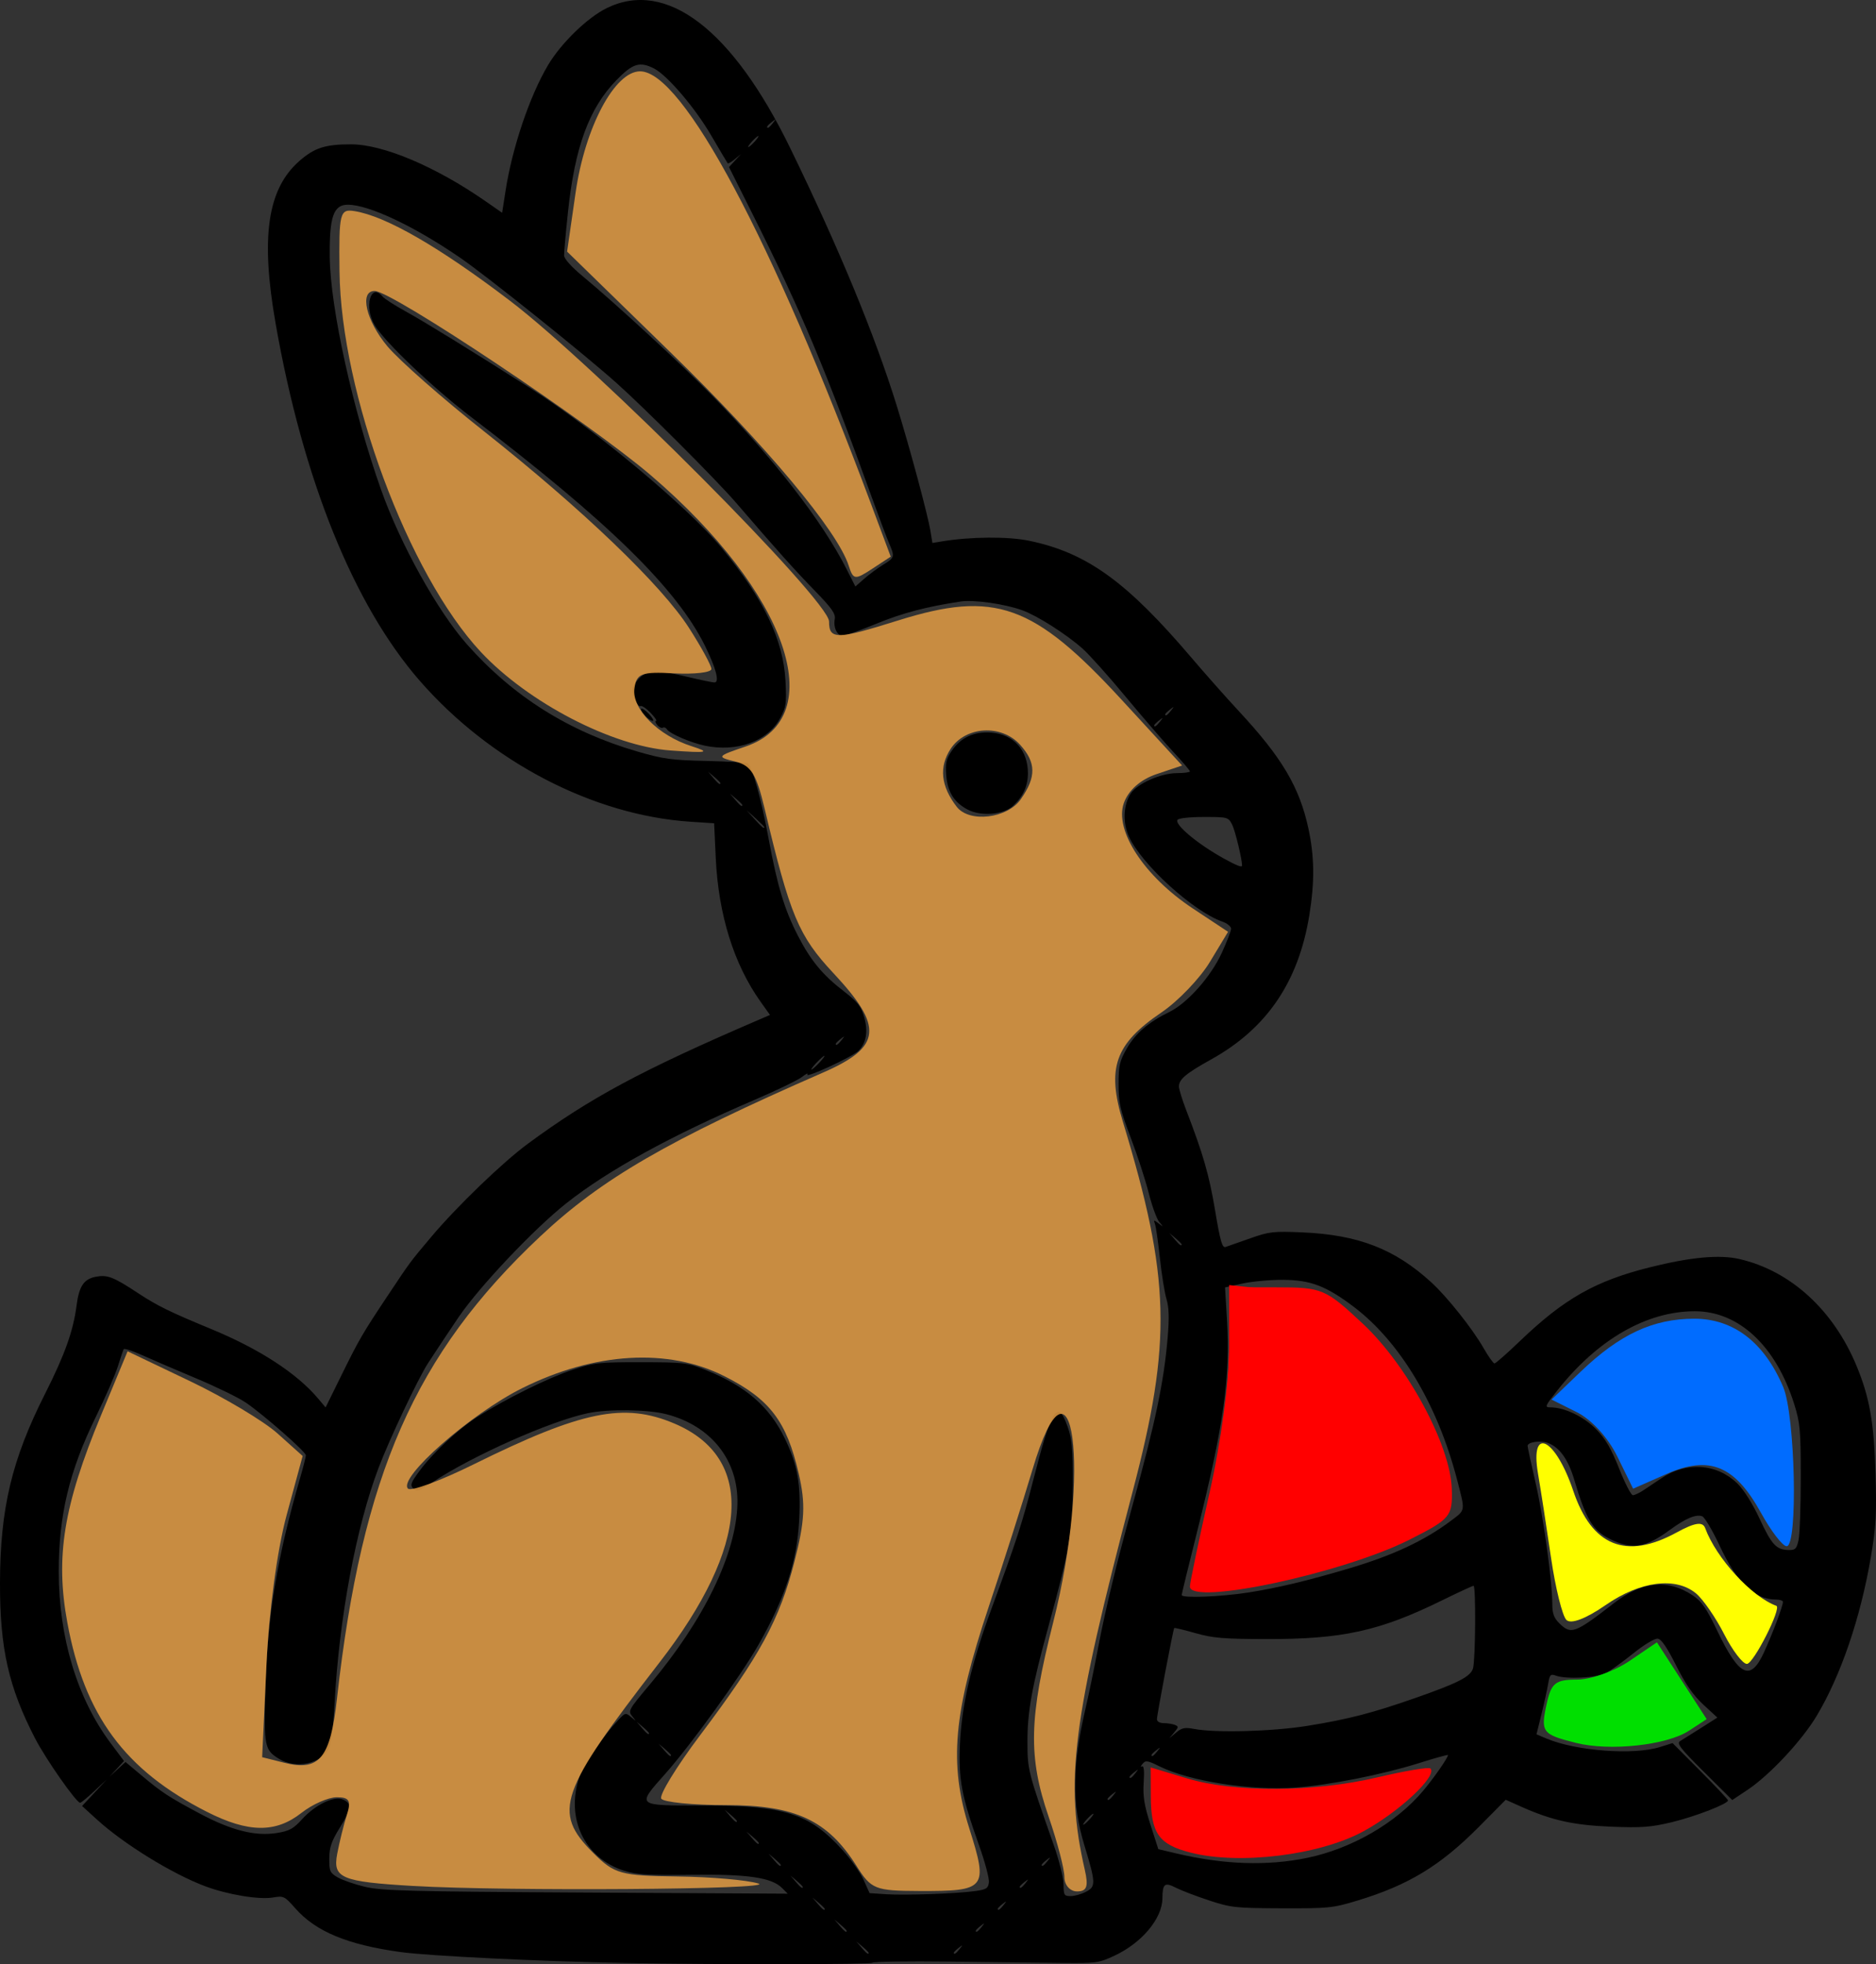
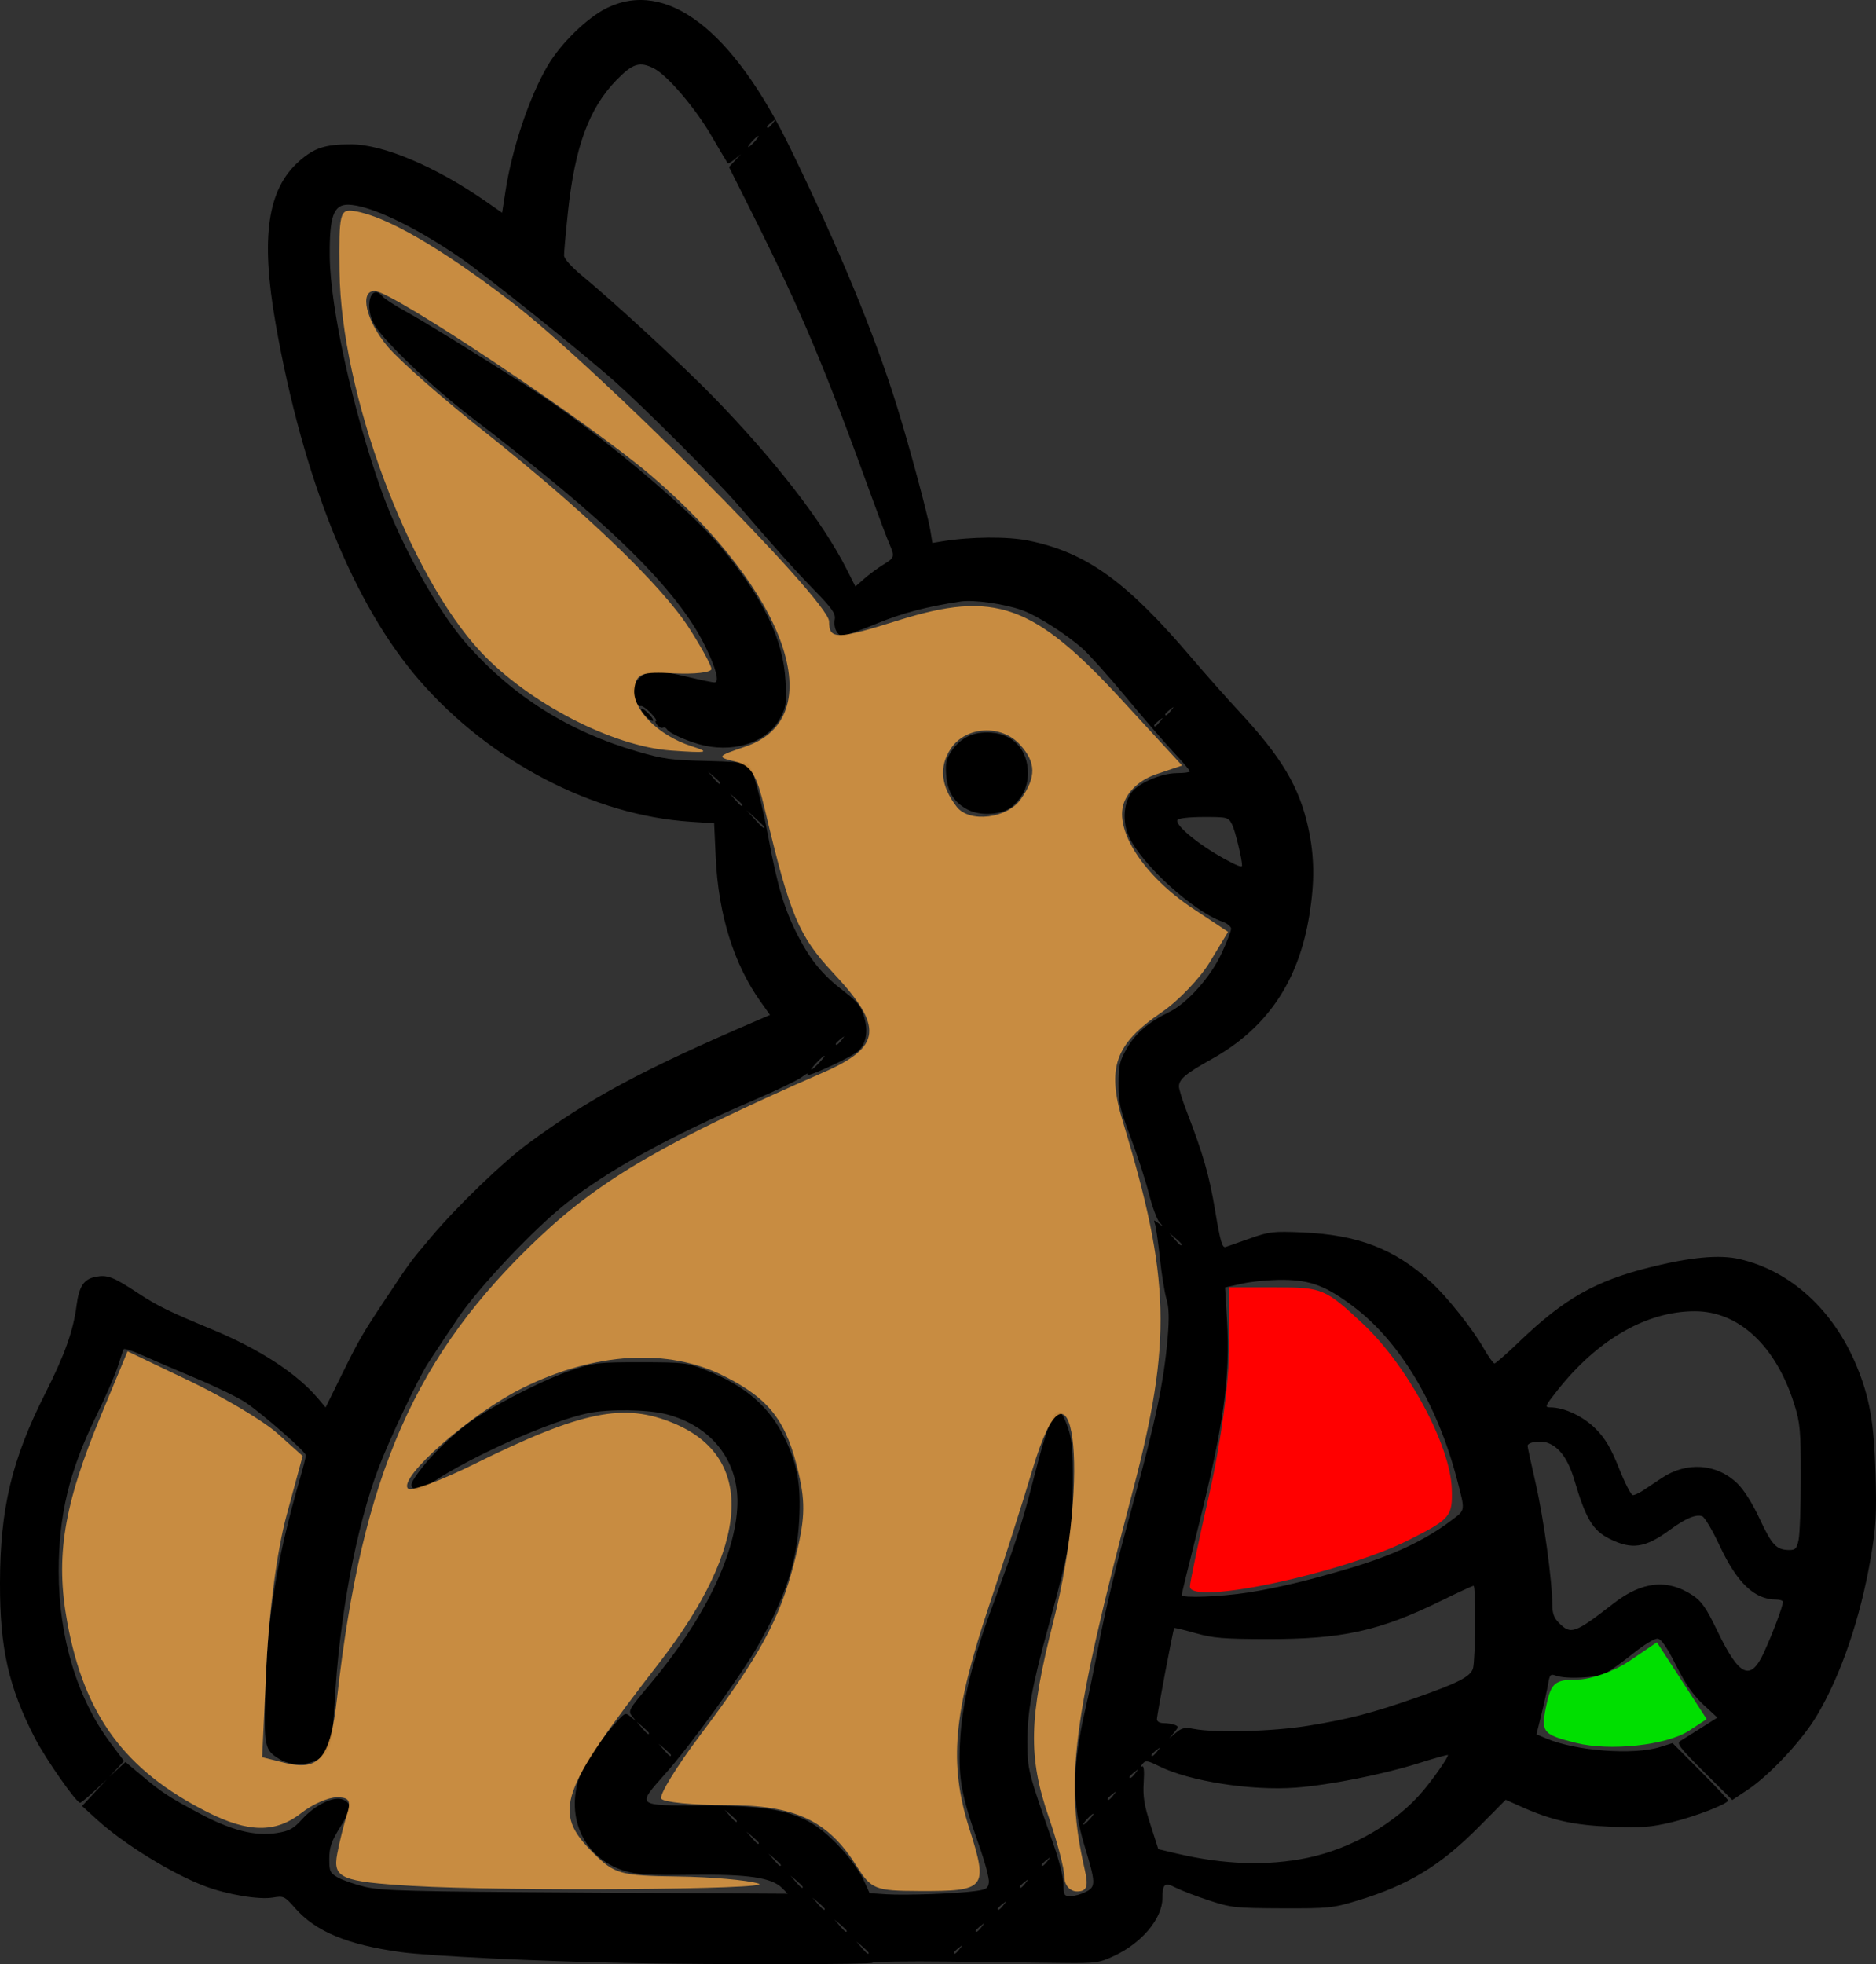
<svg xmlns="http://www.w3.org/2000/svg" xmlns:ns1="http://sodipodi.sourceforge.net/DTD/sodipodi-0.dtd" xmlns:ns2="http://www.inkscape.org/namespaces/inkscape" ns1:docname="paashaas.svg" ns2:version="1.0beta1 (fe3e306, 2019-09-17)" id="svg8" version="1.1" viewBox="0 0 180.788 189.264" height="189.264mm" width="180.788mm">
  <rect x="0" y="0" width="180.788" height="189.264" fill="#333333" stroke="none" />
  <defs id="defs2" />
  <ns1:namedview fit-margin-bottom="0" fit-margin-right="0" fit-margin-left="0" fit-margin-top="0" ns2:window-maximized="1" ns2:window-y="-8" ns2:window-x="1912" ns2:window-height="1057" ns2:window-width="1835" showgrid="false" ns2:document-rotation="0" ns2:current-layer="layer1" ns2:document-units="mm" ns2:cy="353.88202" ns2:cx="329.39912" ns2:zoom="0.35" ns2:pageshadow="2" ns2:pageopacity="0.0" borderopacity="1.0" bordercolor="#666666" pagecolor="#ffffff" id="base" />
  <g transform="translate(-18.68,-57.382)" id="layer1" ns2:groupmode="layer" ns2:label="Layer 1">
    <g id="g917" transform="translate(249.464,-42.333)">
      <path style="opacity:1;fill:#000000;stroke-width:0.265;stop-opacity:1" d="m -170.751,288.86 c -7.896,-0.145 -18.715,-0.672 -21.405,-1.043 -5.147,-0.71 -8.198,-1.976 -10.176,-4.223 -1.03,-1.17 -1.118,-1.212 -2.145,-1.039 -1.357,0.229 -4.393,-0.277 -6.564,-1.094 -3.157,-1.188 -7.805,-4.053 -10.378,-6.396 l -1.455,-1.325 1.191,-1.28 1.191,-1.28 -1.201,1.124 c -0.66,0.618 -1.277,1.124 -1.369,1.124 -0.366,0 -3.319,-4.22 -4.349,-6.218 -2.544,-4.93 -3.385,-8.656 -3.373,-14.949 0.014,-7.188 1.136,-11.897 4.349,-18.256 1.891,-3.743 2.71,-6.035 3.026,-8.467 0.247,-1.898 0.703,-2.579 1.877,-2.799 1.105,-0.207 1.69,0.022 4.083,1.601 1.797,1.186 3.067,1.808 7.017,3.439 4.645,1.917 8.263,4.27 10.312,6.706 l 0.713,0.848 1.592,-3.23 c 1.654,-3.355 1.98,-3.914 4.425,-7.586 2.172,-3.263 2.1,-3.165 4.144,-5.594 2.502,-2.973 6.899,-7.209 9.366,-9.024 5.983,-4.402 10.9,-7.044 22.034,-11.84 l 1.265,-0.545 -0.903,-1.268 c -2.58,-3.621 -4.069,-8.396 -4.324,-13.865 l -0.156,-3.337 -2.277,-0.149 c -9.37,-0.614 -19.281,-5.773 -26.092,-13.583 -6.376,-7.311 -11.246,-19.375 -13.887,-34.403 -1.466,-8.343 -0.796,-12.968 2.271,-15.668 1.459,-1.284 2.5,-1.621 5.004,-1.618 3.086,0.003 8.157,2.149 12.945,5.478 l 1.607,1.117 0.328,-2.112 c 0.645,-4.158 2.318,-9.116 4.083,-12.097 1.253,-2.118 3.799,-4.595 5.663,-5.51 5.747,-2.822 12.117,2.042 17.703,13.517 4.668,9.589 8.11,17.911 10.234,24.739 1.241,3.99 3.005,10.544 3.265,12.13 l 0.188,1.15 0.965,-0.159 c 2.724,-0.448 6.325,-0.474 8.332,-0.059 5.562,1.15 9.406,3.917 15.67,11.278 1.3,1.527 3.359,3.849 4.576,5.159 4.132,4.449 5.817,7.286 6.681,11.246 0.596,2.734 0.625,5.163 0.101,8.395 -1.042,6.427 -4.089,10.912 -9.437,13.891 -2.464,1.372 -3.129,1.929 -3.129,2.619 0,0.259 0.312,1.28 0.694,2.269 1.642,4.257 2.215,6.244 2.791,9.684 0.499,2.98 0.685,3.627 1.011,3.515 0.22,-0.075 1.292,-0.452 2.384,-0.837 1.827,-0.645 2.226,-0.69 5.027,-0.569 5.372,0.232 8.896,1.599 12.413,4.813 1.523,1.392 3.967,4.466 5.035,6.334 0.466,0.814 0.94,1.481 1.053,1.481 0.113,0 1.206,-0.96 2.428,-2.133 4.272,-4.102 7.295,-5.819 12.556,-7.133 3.922,-0.98 6.693,-1.236 8.609,-0.796 4.935,1.132 9.076,4.912 11.312,10.328 1.245,3.013 1.671,5.441 1.813,10.319 0.116,3.975 0.052,5.117 -0.448,8.07 -0.989,5.837 -2.889,11.408 -5.215,15.295 -1.443,2.412 -4.542,5.726 -6.69,7.155 l -1.451,0.965 -2.727,-2.712 c -2.312,-2.3 -2.66,-2.752 -2.287,-2.976 0.242,-0.146 1.146,-0.713 2.009,-1.26 l 1.57,-0.996 -1.356,-1.253 c -0.972,-0.898 -1.713,-1.965 -2.617,-3.767 -0.864,-1.721 -1.421,-2.536 -1.768,-2.584 -0.293,-0.041 -1.285,0.554 -2.358,1.415 -1.019,0.817 -2.209,1.676 -2.646,1.908 -0.855,0.455 -3.819,0.602 -4.814,0.24 -0.519,-0.189 -0.599,-0.105 -0.749,0.794 -0.092,0.553 -0.383,1.873 -0.646,2.933 l -0.478,1.927 0.962,0.405 c 2.856,1.201 8.377,1.617 10.923,0.823 l 1.229,-0.383 2.673,2.682 c 1.47,1.475 2.673,2.753 2.673,2.84 0,0.333 -3.187,1.566 -5.443,2.105 -2.002,0.478 -2.885,0.544 -5.801,0.428 -3.627,-0.144 -5.736,-0.61 -8.661,-1.916 l -1.518,-0.678 -2.583,2.605 c -3.723,3.754 -6.803,5.624 -11.712,7.109 -2.381,0.721 -2.765,0.76 -7.276,0.744 -4.479,-0.016 -4.896,-0.061 -7.011,-0.757 -1.237,-0.407 -2.684,-0.961 -3.216,-1.231 -1.077,-0.547 -1.276,-0.387 -1.288,1.037 -0.016,1.937 -1.988,4.291 -4.624,5.519 -1.512,0.704 -1.758,0.737 -5.159,0.696 -1.965,-0.024 -6.828,-0.083 -10.807,-0.13 -3.979,-0.048 -7.29,0.003 -7.358,0.112 -0.109,0.176 -14.849,0.189 -24.036,0.02 z m 23.68,-0.972 c 0,-0.05 -0.268,-0.318 -0.595,-0.595 l -0.595,-0.504 0.504,0.595 c 0.474,0.559 0.687,0.716 0.687,0.504 z m 8.765,-0.372 c 0.329,-0.42 0.32,-0.429 -0.1,-0.1 -0.255,0.2 -0.463,0.408 -0.463,0.463 0,0.218 0.217,0.078 0.563,-0.363 z m -10.882,-1.745 c 0,-0.05 -0.268,-0.318 -0.595,-0.595 l -0.595,-0.504 0.504,0.595 c 0.474,0.559 0.687,0.716 0.687,0.504 z m 12.998,-0.372 c 0.329,-0.42 0.32,-0.429 -0.1,-0.1 -0.255,0.2 -0.463,0.408 -0.463,0.463 0,0.218 0.217,0.078 0.563,-0.363 z m -15.115,-1.745 c 0,-0.05 -0.268,-0.318 -0.595,-0.595 l -0.595,-0.504 0.504,0.595 c 0.474,0.559 0.687,0.716 0.687,0.504 z m 17.232,-0.372 c 0.329,-0.42 0.32,-0.429 -0.1,-0.1 -0.255,0.2 -0.463,0.408 -0.463,0.463 0,0.218 0.217,0.078 0.563,-0.363 z m -2.68,-1.354 c 1.025,-0.144 1.202,-0.261 1.269,-0.839 0.043,-0.369 -0.386,-1.977 -0.954,-3.572 -1.681,-4.723 -1.987,-6.341 -1.839,-9.73 0.163,-3.752 1.098,-7.773 3.022,-13.006 2.451,-6.664 2.988,-8.32 4.043,-12.443 1.782,-6.969 2.352,-7.857 3.311,-5.159 0.431,1.214 0.515,2.136 0.504,5.556 -0.015,4.58 -0.3,6.25 -2.33,13.626 -1.611,5.853 -2.051,8.271 -2.044,11.225 0.006,2.684 0.049,2.849 2.545,9.942 0.512,1.455 0.933,3.152 0.936,3.77 0.004,1.028 0.063,1.124 0.679,1.124 0.371,0 1.038,-0.188 1.482,-0.417 0.963,-0.498 0.951,-0.841 -0.154,-4.477 -1.222,-4.02 -1.189,-7.65 0.121,-13.229 0.273,-1.164 0.815,-3.784 1.204,-5.821 0.713,-3.734 1.75,-8.028 3.292,-13.626 2.236,-8.12 3.049,-11.992 3.408,-16.246 0.159,-1.889 0.129,-2.912 -0.111,-3.709 -0.182,-0.605 -0.469,-2.38 -0.637,-3.944 -0.168,-1.564 -0.382,-3.048 -0.476,-3.297 -0.153,-0.409 -0.12,-0.415 0.343,-0.06 0.491,0.376 0.494,0.371 0.071,-0.132 -0.243,-0.289 -0.697,-1.537 -1.009,-2.774 -0.312,-1.237 -1.095,-3.644 -1.741,-5.349 -1.024,-2.706 -1.173,-3.362 -1.171,-5.159 0.002,-1.804 0.101,-2.232 0.801,-3.452 0.826,-1.44 2.116,-2.546 4.079,-3.496 1.729,-0.837 3.995,-3.381 5.054,-5.674 0.501,-1.084 0.91,-2.145 0.91,-2.358 0,-0.214 -0.386,-0.523 -0.858,-0.688 -2.789,-0.972 -7.775,-5.516 -8.992,-8.193 -0.611,-1.346 -0.537,-3.051 0.18,-4.145 0.626,-0.956 2.9,-1.961 4.444,-1.964 0.691,-0.001 1.257,-0.077 1.257,-0.167 0,-0.091 -0.71,-0.923 -1.577,-1.85 -0.867,-0.927 -2.937,-3.323 -4.599,-5.325 -1.662,-2.002 -3.542,-4.1 -4.178,-4.663 -1.577,-1.395 -4.345,-3.157 -5.786,-3.683 -1.676,-0.611 -4.678,-1.04 -5.942,-0.849 -3.32,0.502 -5.608,1.104 -8.136,2.142 -1.558,0.64 -3.013,1.164 -3.232,1.164 -0.539,0 -0.923,-0.786 -0.778,-1.59 0.097,-0.538 -0.26,-1.048 -1.943,-2.779 -1.923,-1.978 -3.642,-3.898 -7.575,-8.463 -1.905,-2.211 -8.767,-9.081 -11.553,-11.566 -3.208,-2.862 -12.454,-10.266 -15.029,-12.035 -4.426,-3.042 -8.803,-5.106 -10.823,-5.106 -1.382,0 -1.785,1.163 -1.742,5.027 0.055,4.936 2.233,14.801 4.966,22.49 1.862,5.241 5.425,11.644 8.259,14.847 4.445,5.022 9.827,8.406 16.413,10.322 2.492,0.725 3.325,0.839 6.619,0.91 2.072,0.044 3.885,0.153 4.028,0.242 0.423,0.262 1.305,3.443 2.007,7.244 0.842,4.558 1.526,6.827 2.812,9.331 1.244,2.422 2.384,3.8 4.469,5.405 1.283,0.987 1.626,1.423 1.925,2.446 0.404,1.384 0.213,2.519 -0.551,3.272 -0.588,0.579 -5.187,2.701 -4.921,2.271 0.108,-0.175 -0.119,-0.07 -0.505,0.234 -0.386,0.304 -2.464,1.308 -4.618,2.23 -8.037,3.444 -14.06,6.753 -18.095,9.941 -3.1,2.449 -8.327,7.968 -10.366,10.946 -0.64,0.935 -2.28,3.403 -2.989,4.498 -0.931,1.439 -3.688,7.272 -4.729,10.007 -2.181,5.73 -3.831,14.557 -4.261,22.801 -0.114,2.174 -0.331,3.855 -0.555,4.295 -0.754,1.48 -3.166,1.99 -4.774,1.01 -1.426,-0.869 -1.491,-1.197 -1.336,-6.743 0.196,-7.044 1.117,-12.627 3.363,-20.389 0.295,-1.018 0.536,-1.978 0.536,-2.133 0,-0.336 -4.018,-3.864 -5.773,-5.069 -0.681,-0.468 -2.846,-1.524 -4.811,-2.348 -1.965,-0.824 -4.314,-1.833 -5.22,-2.242 -0.907,-0.409 -1.694,-0.662 -1.751,-0.562 -0.056,0.1 -0.306,0.837 -0.555,1.637 -0.249,0.8 -1.21,3.003 -2.135,4.895 -2.557,5.225 -3.57,9.459 -3.567,14.902 0.004,6.338 1.778,12.213 4.982,16.499 l 1.304,1.745 -0.696,0.757 -0.696,0.757 0.77,-0.709 0.77,-0.709 1.479,1.243 c 2.021,1.699 2.666,2.123 5.658,3.719 3.079,1.643 5.374,2.219 7.474,1.877 1.173,-0.191 1.58,-0.412 2.373,-1.29 1.299,-1.438 3.121,-2.317 3.986,-1.923 0.87,0.396 0.81,0.876 -0.341,2.742 -0.787,1.275 -0.984,1.858 -0.992,2.931 -0.009,1.216 0.064,1.383 0.796,1.814 0.443,0.261 1.634,0.674 2.646,0.916 1.607,0.385 4.302,0.455 21.287,0.552 l 19.447,0.111 -0.529,-0.535 c -1.013,-1.024 -3.298,-1.36 -8.747,-1.285 -4.131,0.057 -5.267,-0.011 -6.466,-0.385 -3.839,-1.197 -5.689,-5.068 -4.329,-9.058 0.409,-1.2 2.254,-3.894 3.761,-5.49 0.651,-0.69 0.703,-0.701 1.22,-0.267 0.525,0.441 0.527,0.439 0.104,-0.076 -0.417,-0.506 -0.345,-0.637 1.681,-3.043 5.224,-6.202 8.328,-12.581 8.46,-17.386 0.116,-4.211 -2.512,-7.549 -6.827,-8.673 -1.801,-0.469 -5.57,-0.523 -7.562,-0.108 -3.62,0.754 -11.175,4.113 -15.02,6.677 -1.25,0.834 -1.498,0.914 -1.823,0.589 -0.325,-0.325 -0.248,-0.55 0.564,-1.656 1.291,-1.759 3.754,-4.061 5.621,-5.256 2.651,-1.696 6.77,-3.736 9.124,-4.518 2.107,-0.7 2.525,-0.747 6.615,-0.744 4.101,0.004 4.474,0.046 6.148,0.709 3.921,1.55 6.243,3.548 7.74,6.661 1.222,2.541 1.551,4.413 1.374,7.828 -0.208,4.008 -1.339,7.473 -3.929,12.039 -1.672,2.947 -6.488,9.614 -8.958,12.401 -2.799,3.157 -2.891,3.077 3.536,3.077 7.977,0 10.315,0.744 13.54,4.308 0.795,0.879 1.704,2.169 2.02,2.867 l 0.573,1.269 1.612,0.107 c 1.828,0.121 6.835,-0.061 8.623,-0.313 z m -0.775,-104.2 c -1.315,-0.693 -1.94,-1.692 -2.07,-3.311 -0.092,-1.15 -0.001,-1.565 0.512,-2.326 0.893,-1.325 2.151,-1.905 3.857,-1.779 2.116,0.156 3.504,1.699 3.504,3.895 0,1.246 -0.45,2.239 -1.428,3.153 -0.923,0.863 -3.088,1.044 -4.374,0.367 z m -25.347,-6.165 c -1.363,-0.288 -3.375,-1.155 -3.627,-1.563 -0.102,-0.164 -0.282,-0.239 -0.401,-0.165 -0.119,0.073 -0.363,-0.044 -0.543,-0.26 -0.18,-0.217 -0.231,-0.394 -0.113,-0.394 0.118,0 -0.124,-0.353 -0.537,-0.784 -0.413,-0.431 -0.853,-0.722 -0.976,-0.646 -0.237,0.147 -0.753,-0.978 -0.753,-1.642 0,-0.215 0.292,-0.684 0.649,-1.041 0.807,-0.807 1.735,-0.831 4.692,-0.122 1.21,0.29 2.358,0.528 2.551,0.529 0.51,0.003 0.165,-1.342 -0.897,-3.499 -2.722,-5.529 -9.316,-11.984 -22.569,-22.089 -3.63,-2.768 -8.269,-7.18 -9.262,-8.809 -1.07,-1.755 -0.415,-4.189 0.749,-2.786 0.176,0.212 1.181,0.858 2.233,1.436 1.742,0.956 6.544,3.911 11.881,7.313 6.243,3.978 15.258,11.485 18.503,15.408 4.109,4.966 6,8.895 6.209,12.897 0.112,2.148 0.062,2.498 -0.515,3.572 -1.198,2.229 -4.156,3.305 -7.274,2.647 z m -5.761,-2.913 c -0.707,-0.782 -0.329,-0.905 0.399,-0.13 0.341,0.363 0.499,0.66 0.351,0.66 -0.148,0 -0.486,-0.239 -0.75,-0.531 z m 15.215,112.887 c 0,-0.05 -0.268,-0.318 -0.595,-0.595 l -0.595,-0.504 0.504,0.595 c 0.474,0.559 0.687,0.716 0.687,0.504 z m 21.465,-0.372 c 0.329,-0.42 0.32,-0.429 -0.1,-0.1 -0.255,0.2 -0.463,0.408 -0.463,0.463 0,0.218 0.217,0.078 0.563,-0.363 z m -23.582,-1.745 c 0,-0.05 -0.268,-0.318 -0.595,-0.595 l -0.595,-0.504 0.504,0.595 c 0.474,0.559 0.687,0.716 0.687,0.504 z m 25.698,-0.372 c 0.329,-0.42 0.32,-0.429 -0.1,-0.1 -0.255,0.2 -0.463,0.408 -0.463,0.463 0,0.218 0.217,0.078 0.563,-0.363 z m 25.043,-0.315 c 4.258,-0.879 8.558,-3.364 11.141,-6.439 1.062,-1.265 2.411,-3.202 2.411,-3.463 0,-0.059 -1.28,0.296 -2.844,0.789 -3.446,1.086 -8.611,2.11 -11.84,2.347 -4.292,0.315 -10.212,-0.611 -13.129,-2.054 -1.151,-0.57 -1.329,-0.595 -1.623,-0.232 -0.181,0.224 -0.206,0.333 -0.054,0.243 0.184,-0.11 0.24,0.401 0.167,1.539 -0.086,1.357 0.046,2.186 0.65,4.069 l 0.759,2.365 1.72,0.408 c 4.586,1.088 8.761,1.23 12.641,0.429 z m -52.858,-1.43 c 0,-0.05 -0.268,-0.318 -0.595,-0.595 l -0.595,-0.504 0.504,0.595 c 0.474,0.559 0.687,0.716 0.687,0.504 z m 31.882,-2.29 c 0.263,-0.291 0.419,-0.529 0.347,-0.529 -0.073,0 -0.348,0.238 -0.611,0.529 -0.263,0.291 -0.419,0.529 -0.347,0.529 0.073,0 0.348,-0.238 0.611,-0.529 z m -33.999,0.173 c 0,-0.05 -0.268,-0.318 -0.595,-0.595 l -0.595,-0.504 0.504,0.595 c 0.474,0.559 0.687,0.716 0.687,0.504 z m 36.282,-2.488 c 0.329,-0.42 0.32,-0.429 -0.1,-0.1 -0.255,0.2 -0.463,0.408 -0.463,0.463 0,0.218 0.217,0.078 0.563,-0.363 z m 2.117,-2.117 c 0.329,-0.42 0.32,-0.429 -0.1,-0.1 -0.255,0.2 -0.463,0.408 -0.463,0.463 0,0.218 0.217,0.078 0.563,-0.363 z m -44.748,-1.745 c 0,-0.05 -0.268,-0.318 -0.595,-0.595 l -0.595,-0.504 0.504,0.595 c 0.474,0.559 0.687,0.716 0.687,0.504 z m 46.865,-0.372 c 0.329,-0.42 0.32,-0.429 -0.1,-0.1 -0.255,0.2 -0.463,0.408 -0.463,0.463 0,0.218 0.217,0.078 0.563,-0.363 z m 3.538,-2.153 c 2.082,0.401 7.58,0.249 10.98,-0.303 3.902,-0.633 6.19,-1.225 10.319,-2.667 4.176,-1.459 5.374,-2.076 5.591,-2.882 0.236,-0.879 0.28,-7.938 0.05,-7.938 -0.099,0 -1.498,0.647 -3.109,1.438 -5.946,2.918 -9.54,3.708 -16.82,3.694 -4.173,-0.008 -5.186,-0.092 -6.872,-0.571 -1.087,-0.309 -2.008,-0.531 -2.046,-0.493 -0.102,0.102 -1.666,8.354 -1.666,8.789 0,0.219 0.265,0.374 0.64,0.374 0.352,0 0.833,0.074 1.07,0.165 0.391,0.15 0.387,0.216 -0.043,0.728 l -0.473,0.563 0.66,-0.55 c 0.544,-0.454 0.845,-0.514 1.718,-0.346 z m -52.52,0.408 c 0,-0.05 -0.268,-0.318 -0.595,-0.595 l -0.595,-0.504 0.504,0.595 c 0.474,0.559 0.687,0.716 0.687,0.504 z m 107.444,-7.78 c 0.833,-1.81 1.829,-4.462 1.829,-4.87 0,-0.123 -0.301,-0.223 -0.67,-0.223 -2.073,0 -3.758,-1.609 -5.426,-5.181 -0.687,-1.471 -1.443,-2.75 -1.68,-2.841 -0.594,-0.228 -1.606,0.198 -3.139,1.324 -2.359,1.731 -3.654,1.919 -5.805,0.842 -1.609,-0.806 -2.279,-1.927 -3.379,-5.653 -0.583,-1.977 -1.414,-3.15 -2.532,-3.575 -0.72,-0.274 -1.976,-0.098 -1.976,0.277 0,0.119 0.351,1.743 0.779,3.609 0.764,3.327 1.601,9.426 1.602,11.673 2.4e-4,0.854 0.162,1.298 0.65,1.786 1.148,1.148 1.508,1.018 5.286,-1.911 2.718,-2.108 5.173,-2.356 7.575,-0.767 0.883,0.584 1.315,1.208 2.411,3.479 2.108,4.37 3.176,4.855 4.475,2.032 z m -49.664,-5.775 c 2.748,-0.428 5.733,-1.143 9.689,-2.319 4.261,-1.267 7.288,-2.687 9.849,-4.62 1.377,-1.04 1.35,-0.851 0.564,-3.888 -1.875,-7.248 -5.494,-13.312 -9.963,-16.695 -2.653,-2.008 -4.161,-2.585 -6.8,-2.604 -1.237,-0.009 -3.005,0.152 -3.929,0.357 l -1.68,0.373 0.182,3.067 c 0.336,5.67 -0.317,10.281 -2.928,20.69 -0.789,3.144 -1.434,5.793 -1.434,5.887 0,0.317 3.756,0.173 6.451,-0.247 z m 53.002,-5.073 c 0.116,-0.546 0.21,-3.254 0.21,-6.019 0,-4.522 -0.062,-5.227 -0.617,-7.011 -1.751,-5.631 -5.336,-8.995 -9.588,-8.996 -4.645,-5.2e-4 -9.361,2.709 -13.235,7.607 -1.216,1.537 -1.265,1.654 -0.689,1.654 1.359,0 3.228,0.895 4.416,2.115 0.9,0.924 1.449,1.865 2.211,3.79 0.558,1.409 1.152,2.56 1.32,2.56 0.169,-8e-4 0.618,-0.209 0.999,-0.463 0.381,-0.254 1.188,-0.793 1.794,-1.198 2.398,-1.601 5.299,-1.391 7.276,0.529 0.634,0.615 1.463,1.932 2.154,3.419 1.165,2.508 1.613,2.984 2.823,2.998 0.615,0.007 0.745,-0.131 0.926,-0.984 z m -59.453,-28.468 c 0,-0.05 -0.268,-0.318 -0.595,-0.595 l -0.595,-0.504 0.504,0.595 c 0.474,0.559 0.687,0.716 0.687,0.504 z m -34.925,-17.504 c 0.342,-0.364 0.562,-0.661 0.489,-0.661 -0.073,0 -0.412,0.298 -0.754,0.661 -0.342,0.364 -0.562,0.661 -0.489,0.661 0.073,0 0.412,-0.298 0.754,-0.661 z m 2.15,-2.183 c 0.329,-0.42 0.32,-0.429 -0.1,-0.1 -0.255,0.2 -0.463,0.408 -0.463,0.463 0,0.218 0.217,0.078 0.563,-0.363 z m 38.595,-16.819 c 0,-0.628 -0.67,-3.39 -0.957,-3.946 -0.371,-0.718 -0.428,-0.733 -2.738,-0.733 -1.359,0 -2.431,0.118 -2.53,0.277 -0.289,0.467 1.969,2.347 4.484,3.734 1.244,0.686 1.741,0.877 1.741,0.667 z m -46.038,-3.703 c 0,-0.045 -0.387,-0.432 -0.86,-0.86 l -0.86,-0.777 0.777,0.86 c 0.724,0.802 0.943,0.982 0.943,0.777 z m -2.117,-2.125 c 0,-0.05 -0.268,-0.318 -0.595,-0.595 l -0.595,-0.504 0.504,0.595 c 0.474,0.559 0.687,0.716 0.687,0.504 z m -2.117,-2.117 c 0,-0.05 -0.268,-0.318 -0.595,-0.595 l -0.595,-0.504 0.504,0.595 c 0.474,0.559 0.687,0.716 0.687,0.504 z m 42.367,-5.928 c 0.329,-0.42 0.32,-0.429 -0.1,-0.1 -0.255,0.2 -0.463,0.408 -0.463,0.463 0,0.218 0.217,0.078 0.563,-0.363 z m 1.058,-1.058 c 0.329,-0.42 0.32,-0.429 -0.1,-0.1 -0.255,0.2 -0.463,0.408 -0.463,0.463 0,0.218 0.217,0.078 0.563,-0.363 z m -27.735,-14.057 c 1.114,-0.688 1.13,-0.751 0.558,-2.091 -0.231,-0.541 -0.89,-2.285 -1.464,-3.875 -4.687,-12.976 -6.955,-18.376 -11.688,-27.826 l -2.266,-4.524 0.577,-0.626 0.577,-0.626 -0.597,0.496 c -0.328,0.273 -0.637,0.447 -0.686,0.387 -0.049,-0.06 -0.766,-1.269 -1.594,-2.687 -1.554,-2.663 -4.205,-5.769 -5.491,-6.435 -1.384,-0.716 -2.072,-0.502 -3.661,1.142 -2.62,2.71 -3.979,6.418 -4.642,12.666 -0.214,2.019 -0.384,3.91 -0.377,4.201 0.008,0.322 0.704,1.1 1.775,1.984 3.106,2.565 9.63,8.583 12.518,11.545 6.005,6.161 10.619,12.119 12.938,16.707 l 0.84,1.662 0.853,-0.749 c 0.469,-0.412 1.293,-1.021 1.831,-1.353 z m -12.383,-40.778 c 0.263,-0.291 0.419,-0.529 0.347,-0.529 -0.073,0 -0.348,0.238 -0.611,0.529 -0.263,0.291 -0.419,0.529 -0.347,0.529 0.073,0 0.348,-0.238 0.611,-0.529 z m 1.754,-1.786 c 0.329,-0.42 0.32,-0.429 -0.1,-0.1 -0.441,0.346 -0.581,0.563 -0.363,0.563 0.055,0 0.263,-0.208 0.463,-0.463 z" id="path847" ns2:connector-curvature="0" />
      <path ns2:connector-curvature="0" id="path854" d="m -190.954,281.445 c -6.961,-0.41 -7.778,-0.756 -7.333,-3.101 0.213,-1.124 0.63,-2.81 0.925,-3.745 0.433,-1.372 0.247,-1.701 -0.961,-1.701 -0.824,0 -2.363,0.68 -3.42,1.512 -2.47,1.943 -5.109,1.914 -9.084,-0.101 -7.923,-4.014 -11.818,-9.29 -13.468,-18.245 -1.167,-6.335 -0.366,-11.268 3.242,-19.96 l 2.564,-6.177 6.019,2.876 c 3.311,1.582 7.106,3.851 8.435,5.043 l 2.416,2.167 -1.537,5.67 c -0.916,3.378 -1.705,9.244 -1.951,14.512 l -0.414,8.842 2.109,0.529 c 3.414,0.857 4.457,-0.408 5.104,-6.197 2.411,-21.547 7.519,-33.163 19.565,-44.495 5.911,-5.561 12.315,-9.272 27.288,-15.812 5.643,-2.465 5.841,-4.385 0.989,-9.572 -3.357,-3.589 -4.186,-5.569 -6.622,-15.814 -0.807,-3.393 -1.318,-4.209 -2.871,-4.586 -1.788,-0.434 -1.735,-0.511 0.995,-1.429 8.284,-2.784 4.09,-14.852 -9.081,-26.13 -5.933,-5.08 -24.959,-17.778 -26.639,-17.778 -1.496,0 -0.819,2.891 1.252,5.353 1.132,1.345 5.299,5.011 9.26,8.146 9.519,7.534 17.124,14.825 19.785,18.966 1.188,1.848 2.159,3.632 2.159,3.963 0,0.331 -1.616,0.52 -3.591,0.419 -3.171,-0.162 -3.618,0.007 -3.823,1.448 -0.278,1.954 2.276,4.54 5.5,5.568 1.896,0.604 1.546,0.676 -2.023,0.415 -5.629,-0.412 -13.713,-4.609 -18.279,-9.491 -6.993,-7.476 -13.484,-24.953 -13.621,-36.676 -0.066,-5.643 0.03,-6.031 1.441,-5.806 3.02,0.482 8.152,3.439 14.965,8.622 8.308,6.32 30.77,28.894 30.77,30.923 0,1.768 0.734,1.756 6.682,-0.108 9.284,-2.91 13.017,-1.584 21.508,7.644 l 5.835,6.341 -2.46,0.827 c -1.55,0.521 -2.718,1.555 -3.157,2.795 -0.93,2.626 1.96,7.047 6.629,10.14 l 3.416,2.262 -1.746,2.892 c -0.96,1.591 -3.063,3.786 -4.674,4.878 -4.479,3.037 -5.294,5.347 -3.717,10.533 4.581,15.059 4.743,21.16 0.946,35.609 -5.841,22.229 -6.568,27.972 -4.616,36.475 0.369,1.607 0.2,2.079 -0.745,2.079 -0.683,0 -1.222,-0.614 -1.222,-1.394 0,-0.766 -0.68,-3.371 -1.512,-5.788 -1.993,-5.792 -1.907,-9.505 0.43,-18.728 3.705,-14.615 1.909,-27.855 -1.997,-14.723 -0.897,3.014 -2.783,8.929 -4.192,13.144 -3.443,10.297 -3.873,15.162 -1.894,21.414 1.838,5.806 1.636,6.059 -4.821,6.034 -4.265,-0.016 -4.626,-0.161 -6.048,-2.417 -2.77,-4.396 -5.899,-5.858 -12.54,-5.858 -3.24,0 -6.064,-0.28 -6.275,-0.622 -0.211,-0.342 1.464,-3.079 3.723,-6.082 5.804,-7.716 7.676,-11.156 9.106,-16.738 1.014,-3.958 1.093,-5.567 0.417,-8.496 -1.167,-5.057 -2.778,-7.172 -7.147,-9.386 -5.422,-2.747 -12.502,-2.332 -19.493,1.144 -4.968,2.47 -12.022,8.672 -11.012,9.683 0.291,0.291 3.128,-0.755 6.303,-2.326 10.459,-5.172 14.517,-5.998 19.367,-3.946 7.814,3.307 7.289,11.759 -1.431,23.02 -9.695,12.521 -10.348,14.393 -6.4,18.341 2.048,2.048 2.643,2.215 8.126,2.285 3.254,0.041 6.767,0.348 7.807,0.681 1.798,0.576 -24.334,0.757 -33.262,0.231 z m 58.543,-104.721 c 1.507,-2.151 1.487,-3.528 -0.074,-5.253 -1.8,-1.989 -5.256,-1.782 -6.686,0.401 -1.143,1.744 -0.947,3.604 0.588,5.587 1.211,1.565 4.867,1.13 6.173,-0.735 z" style="opacity:1;fill:#e39d44;fill-opacity:0.843;stroke:none;stroke-width:1.043;stop-opacity:1" />
-       <path ns2:connector-curvature="0" id="path856" d="m -148.995,154.226 c -1.057,-3.33 -7.916,-11.534 -17.239,-20.62 l -9.899,-9.647 0.819,-5.682 c 0.909,-6.311 3.769,-11.688 6.216,-11.688 4.094,0 12.7,16.126 22.264,41.714 l 1.888,5.051 -1.79,1.173 c -1.662,1.089 -1.823,1.067 -2.258,-0.301 z" style="opacity:1;fill:#e39d44;fill-opacity:0.843;stroke:none;stroke-width:1.043;stop-opacity:1" />
      <path ns2:connector-curvature="0" id="path858" d="m -116.114,252.59 c 0,-0.36 0.85,-4.422 1.89,-9.026 1.111,-4.921 1.89,-10.728 1.89,-14.087 v -5.715 h 4.568 c 4.392,0 4.712,0.135 8.322,3.511 4.297,4.02 8.438,11.707 8.568,15.907 0.082,2.653 -0.121,2.897 -4.071,4.893 -6.42,3.244 -21.167,6.39 -21.167,4.516 z" style="opacity:1;fill:#ff0000;fill-opacity:1;stroke:none;stroke-width:1.043;stop-opacity:1" />
-       <path ns2:connector-curvature="0" id="path860" d="m -115.358,251.437 c 0,-0.578 0.68,-4.357 1.512,-8.399 0.832,-4.041 1.512,-10.08 1.512,-13.42 v -6.072 l 4.702,0.491 c 4.216,0.441 5.041,0.823 7.976,3.698 3.698,3.623 8.489,12.522 8.489,15.769 0,1.83 -0.578,2.447 -3.852,4.106 -7.379,3.739 -20.338,6.177 -20.338,3.826 z" style="opacity:1;fill:#ff0000;fill-opacity:1;stroke:none;stroke-width:1.043;stop-opacity:1" />
-       <path ns2:connector-curvature="0" id="path862" d="m -116.023,278.236 c -3.096,-0.788 -3.844,-1.845 -3.859,-5.452 l -0.012,-2.761 3.522,1.06 c 4.568,1.375 12.237,1.332 18.321,-0.102 2.659,-0.627 4.96,-1.014 5.113,-0.86 0.705,0.705 -2.994,4.174 -6.469,6.065 -4.213,2.293 -11.924,3.245 -16.616,2.05 z" style="opacity:1;fill:#ff0000;fill-opacity:1;stroke:none;stroke-width:1.043;stop-opacity:1" />
-       <path ns2:connector-curvature="0" id="path864" d="m -64.639,257.162 c -0.81,-1.587 -2.025,-3.345 -2.701,-3.906 -1.962,-1.628 -5.372,-1.19 -8.704,1.118 -1.91,1.324 -3.355,1.87 -3.791,1.433 -0.388,-0.388 -1.053,-3.08 -1.477,-5.981 -0.424,-2.902 -0.989,-6.551 -1.255,-8.111 -0.796,-4.668 1.668,-3.469 3.394,1.652 1.802,5.347 5.094,6.675 9.96,4.018 1.766,-0.964 2.514,-1.077 2.758,-0.414 1.068,2.894 4.47,6.604 6.858,7.48 0.534,0.196 -2.207,5.597 -2.84,5.597 -0.402,0 -1.393,-1.298 -2.202,-2.885 z" style="opacity:1;fill:#ffff00;fill-opacity:1;stroke:none;stroke-width:1.043;stop-opacity:1" />
-       <path ns2:connector-curvature="0" id="path866" d="m -61.075,245.5 c -2.52,-4.569 -4.964,-5.577 -9.102,-3.756 l -3.227,1.42 -1.512,-3.086 c -0.904,-1.845 -2.484,-3.572 -3.929,-4.294 l -2.417,-1.208 2.795,-2.678 c 3.778,-3.618 6.983,-5.112 10.97,-5.112 3.774,0 6.742,2.285 8.562,6.59 1.16,2.745 1.43,15.332 0.329,15.332 -0.385,0 -1.496,-1.444 -2.469,-3.209 z" style="opacity:1;fill:#006cff;fill-opacity:1;stroke:none;stroke-width:1.043;stop-opacity:1" />
      <path ns2:connector-curvature="0" id="path868" d="m -78.922,267.656 c -3.255,-0.821 -3.411,-1.03 -2.808,-3.774 0.439,-2 0.844,-2.322 2.92,-2.322 1.326,0 3.6,-0.809 5.055,-1.797 l 2.645,-1.797 2.397,3.701 2.397,3.701 -1.702,1.115 c -2.145,1.405 -7.638,1.996 -10.903,1.173 z" style="opacity:1;fill:#00df00;fill-opacity:1;stroke:none;stroke-width:1.043;stop-opacity:1" />
    </g>
  </g>
</svg>